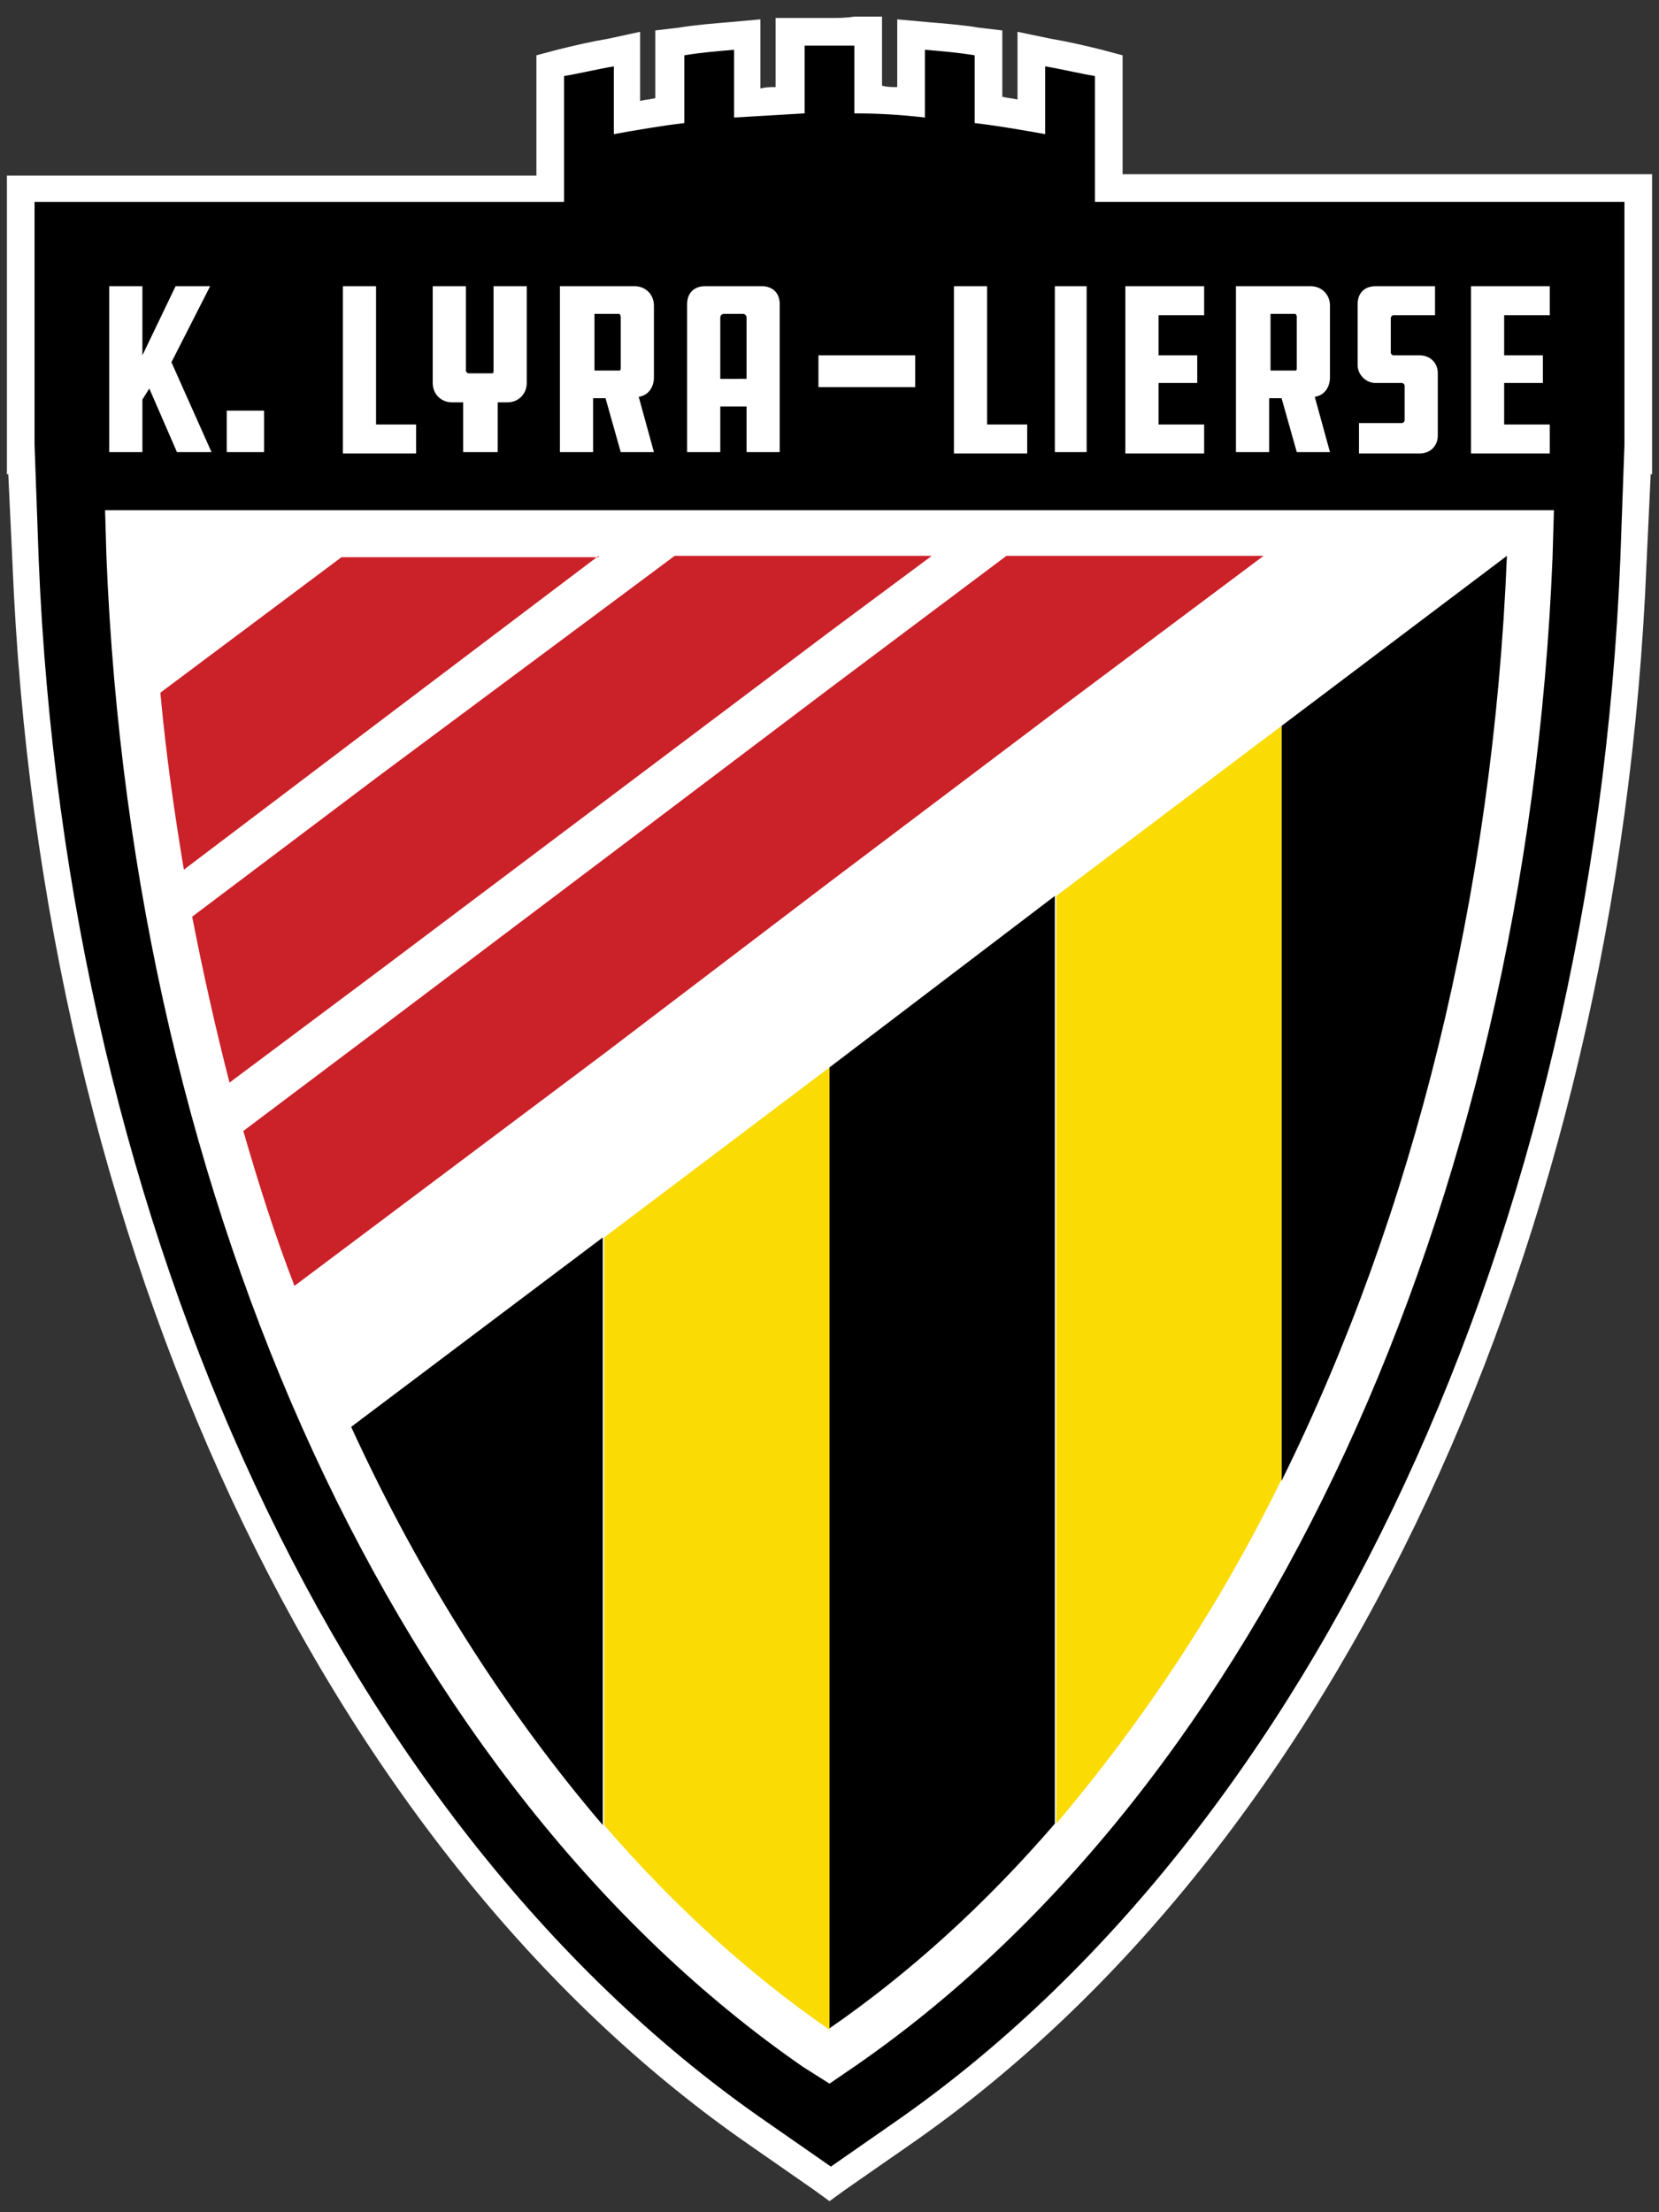
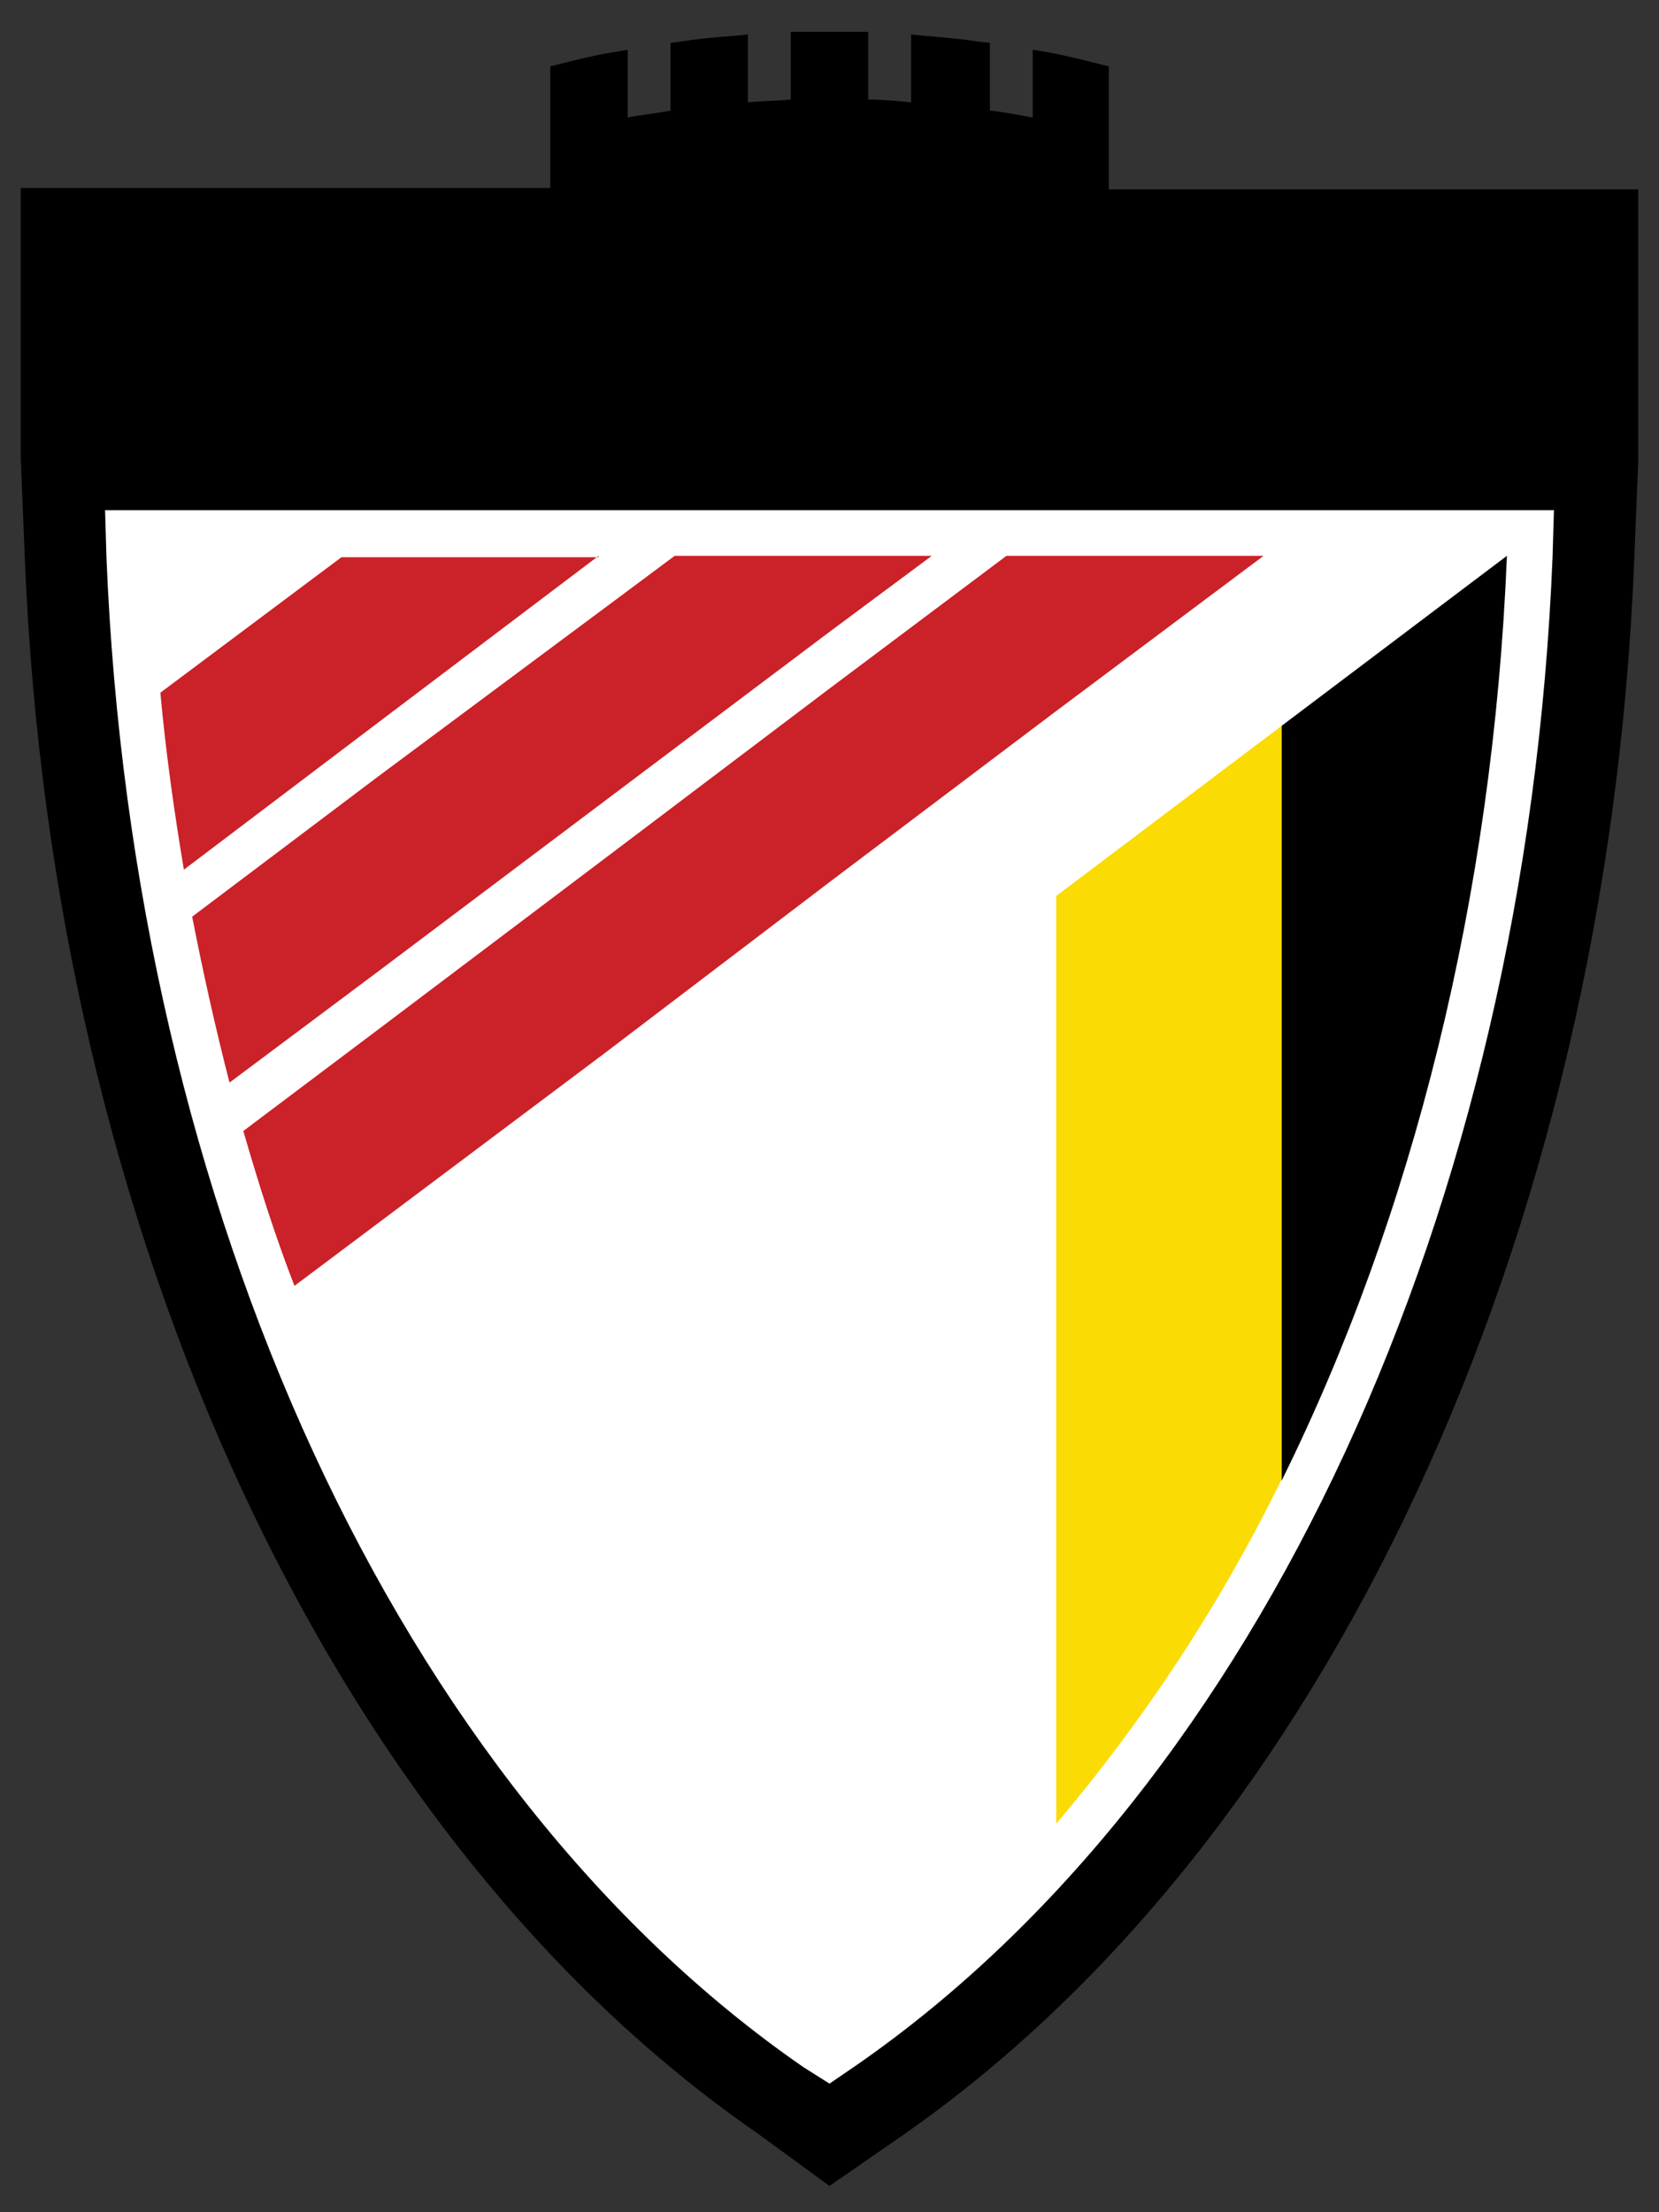
<svg xmlns="http://www.w3.org/2000/svg" id="Laag_1" viewBox="0 0 120 160">
  <rect x="0" y="0" width="120" height="160" fill="#333333" stroke="none" />
  <style>.st0{fill:#fff}.st2{fill:#fbdb04}</style>
  <path d="M54.8 154.3c-30.7-21.2-51-64.8-53-113.8l-.3-7.4V13.6h38.3V4.8l.8-.2c1.2-.3 2.4-.6 3.6-.8l1.2-.2v4.9c1-.2 2.1-.3 3.1-.5V3.1l.8-.1c1.2-.2 2.4-.3 3.7-.4l1.1-.1v4.9c1-.1 2.1-.1 3.1-.2V2.3h5.6v4.9c1 0 2.1.1 3.1.2V2.5l1.1.1c1.2.1 2.4.2 3.7.4l.9.1V8c1 .1 2 .3 3.1.5V3.6l1.2.2c1.1.2 2.3.5 3.5.8l.8.2v8.9h38.3v19.6l-.3 7.4c-2 48.9-22.3 92.5-53 113.8l-5.2 3.6-5.2-3.8z" />
-   <path class="st0" d="M60 3.3h1.8v4.9c1.7 0 3.4.1 5.1.3V3.6c1.2.1 2.4.2 3.6.4v4.9c1.7.2 3.4.5 5.1.8V4.8c1.2.2 2.4.5 3.6.7v9.1h38.3v17.6l-.3 8.3c-2 48.6-22.1 91.9-52.5 113l-4.6 3.2-4.6-3.2C24.9 132.4 4.8 89.2 2.8 40.5l-.3-8.3V14.6h38.3V5.5c1.2-.2 2.4-.5 3.6-.7v4.9c1.7-.3 3.4-.6 5.1-.8V4c1.2-.2 2.4-.3 3.6-.4v4.9l5.1-.3V3.3H60m0-2h-3.9v5c-.4 0-.7 0-1.1.1v-5l-2.2.2c-1.2.1-2.5.2-3.7.4l-1.7.2v4.9c-.4.1-.7.1-1.1.2v-5l-2.3.5c-1.2.2-2.5.5-3.7.8l-1.5.4v8.7H.5v21.6h.1l.3 6.4c2 49.2 22.4 93.1 53.4 114.5l4.6 3.2 1.1.8 1.1-.8 4.6-3.2c31-21.4 51.4-65.3 53.4-114.5l.3-6.4h.1V12.6H81.2V4l-1.5-.4c-1.2-.3-2.5-.6-3.7-.8l-2.4-.5v4.9c-.4-.1-.7-.1-1.1-.2V2.2L70.8 2c-1.2-.2-2.5-.3-3.7-.4l-2.2-.2v4.9c-.4 0-.7 0-1.1-.1v-5h-2c-.6.1-1.2.1-1.8.1z" />
  <path class="st0" d="M58.1 149.5C28.9 129.3 9.6 87.5 7.7 40.3l-.1-3.4h104.8l-.1 3.4c-1.9 47.1-21.2 88.9-50.4 109.1l-1.9 1.3-1.9-1.2z" />
  <path d="M91.4 40.2L76.3 51.5 60 63.8 43.7 76.2 27.3 88.5l-6 4.5c-1.4-3.6-2.6-7.4-3.7-11.2l9.7-7.3 16.3-12.3L60 49.8l12.8-9.6h18.6zm-24 0L60 45.7 27.3 70.3l-10.7 8c-1-3.9-1.9-7.9-2.7-12l13.4-10.1L43.7 44l5.1-3.8h18.6zm-24.1 0l-16 12.1-14 10.6c-.7-4.2-1.3-8.4-1.7-12.8l13.1-9.8h18.6z" fill="#cb2128" />
  <path d="M109 40.2c-1 24.6-6.8 47.7-16.3 66.9V52.5L109 40.2z" />
  <path class="st2" d="M92.7 52.5V107c-4.6 9.4-10.2 17.7-16.3 24.9V64.8l16.3-12.3z" />
-   <path d="M76.3 64.8v67.1c-5 5.8-10.5 10.8-16.3 14.8V77.2l16.3-12.4z" />
-   <path class="st2" d="M60 77.2v69.6c-5.8-4-11.3-9-16.3-14.8V89.5L60 77.2z" />
-   <path d="M25.4 103.2l18.2-13.7V132c-7-8.2-13.2-17.9-18.2-28.8z" />
-   <path class="st0" d="M12.8 32.7l-2-4.6-.5.8v3.8H7.9v-12h2.4v5l2.4-5h2.5l-2.8 5.5 2.9 6.5h-2.5zm6.3 0h-2.7v-3h2.7v3zm5.7-12h2.4v10h2.9v2.1h-5.3V20.7zm8.7 12v-3.6h-.8c-.8 0-1.4-.6-1.4-1.4v-7h2.4v6.1c0 .1.1.2.2.2h1.7c.1 0 .1-.1.1-.2v-6.1h2.4v7c0 .8-.6 1.4-1.4 1.4H36v3.6h-2.5zm12.4-12c.8 0 1.4.6 1.4 1.4v5.2c0 .7-.4 1.3-1.1 1.4l1.1 4h-2.4l-1.1-3.9h-.9v3.9h-2.4v-12h5.4zm-1 2.2c0-.1-.1-.2-.1-.2H43v4.1h1.8c.1 0 .1-.1.1-.2v-3.7zm11.5 9.8H54v-3.3h-1.9v3.3h-2.4V22c0-.8.5-1.3 1.3-1.3h4.1c.8 0 1.3.5 1.3 1.3v10.7zM54 27.4V23c0-.2-.1-.3-.3-.3h-1.3c-.2 0-.3.1-.3.3v4.4H54zm12.2-1.7V28h-7v-2.3h7zm2.8-5h2.4v10h2.9v2.1H69V20.7zm9.6 12h-2.3v-12h2.3v12zm2.8-12h5.7v2.1h-3.3v2.9h2.8v2h-2.8v3h3.3v2.1h-5.7V20.7zm13.4 0c.8 0 1.4.6 1.4 1.4v5.2c0 .7-.4 1.3-1.1 1.4l1.1 4h-2.4l-1.1-3.9h-.9v3.9h-2.4v-12h5.4zm-1 2.2c0-.1-.1-.2-.1-.2h-1.8v4.1h1.8c.1 0 .1-.1.1-.2v-3.7zm4.5 7.7h3.1c.1 0 .2-.1.2-.2v-2.5c0-.1-.1-.2-.2-.2h-1.9c-.7 0-1.3-.6-1.3-1.3V22c0-.8.5-1.3 1.3-1.3h4.3v2.1h-3c-.1 0-.2.1-.2.2v2.5c0 .1.1.2.2.2h1.9c.7 0 1.3.5 1.3 1.3v4.5c0 .8-.6 1.3-1.3 1.3h-4.4v-2.2zm8.1-9.9h5.7v2.1h-3.3v2.9h2.8v2h-2.8v3h3.3v2.1h-5.7V20.7z" />
</svg>